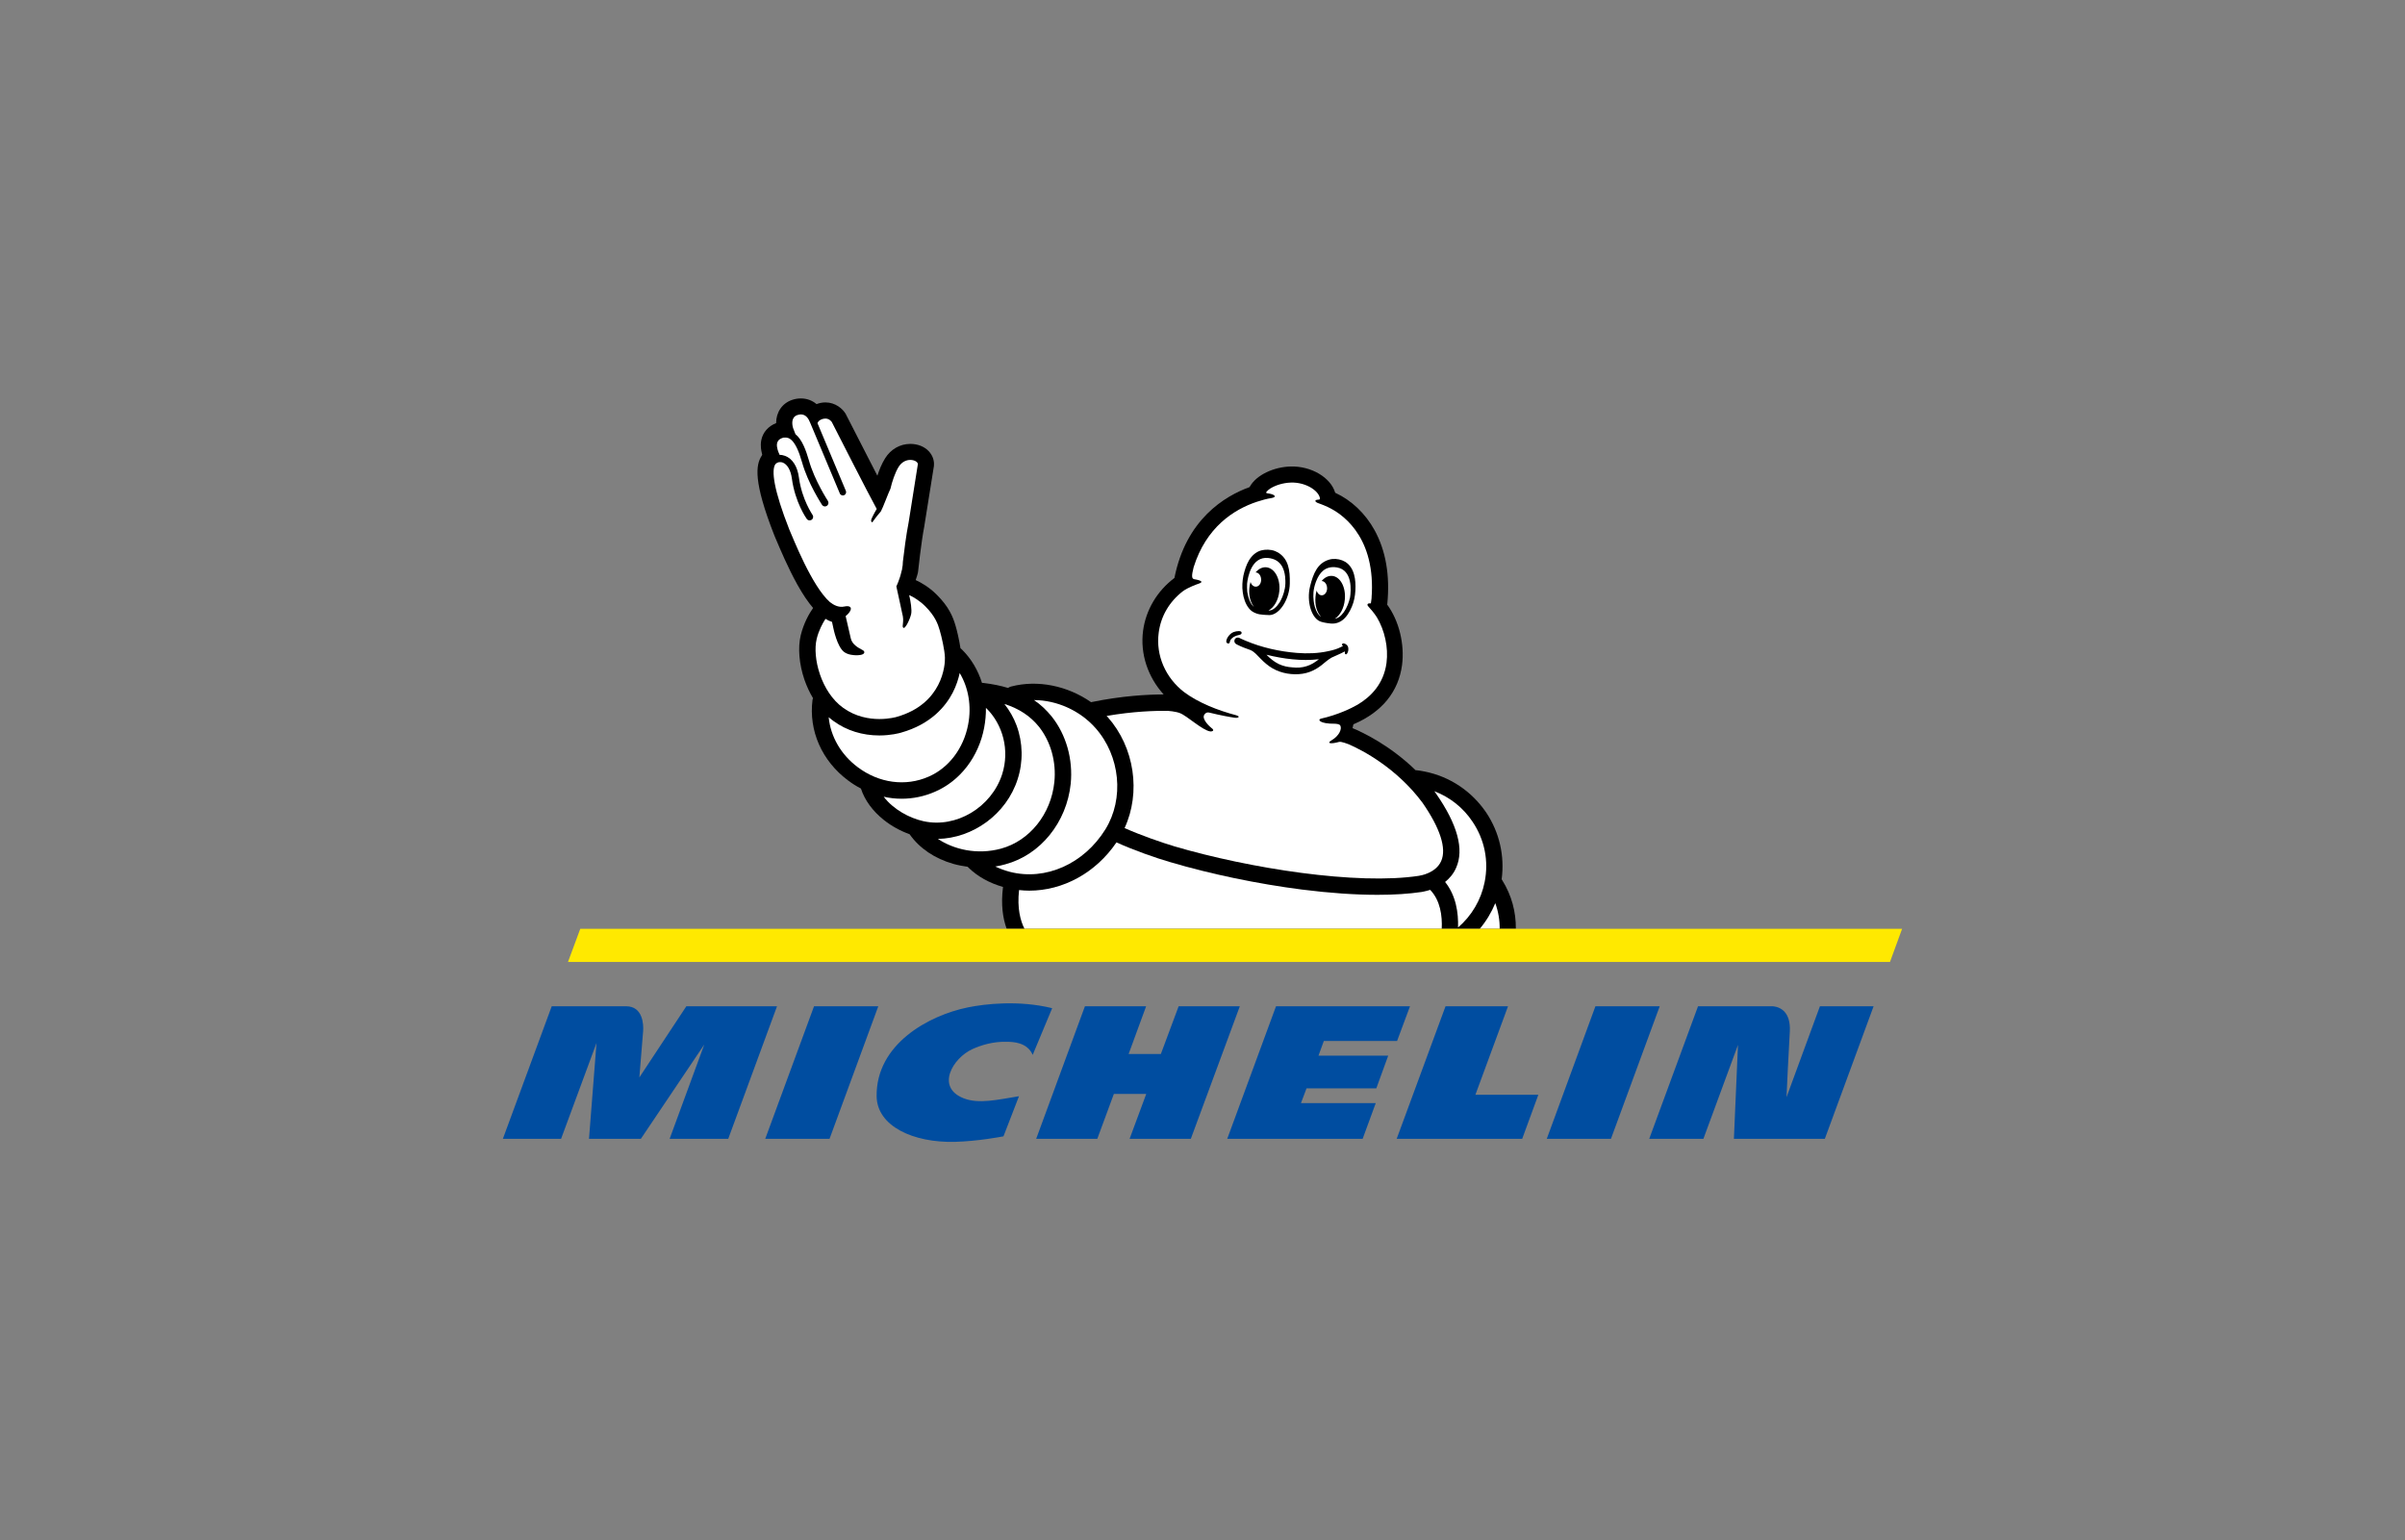
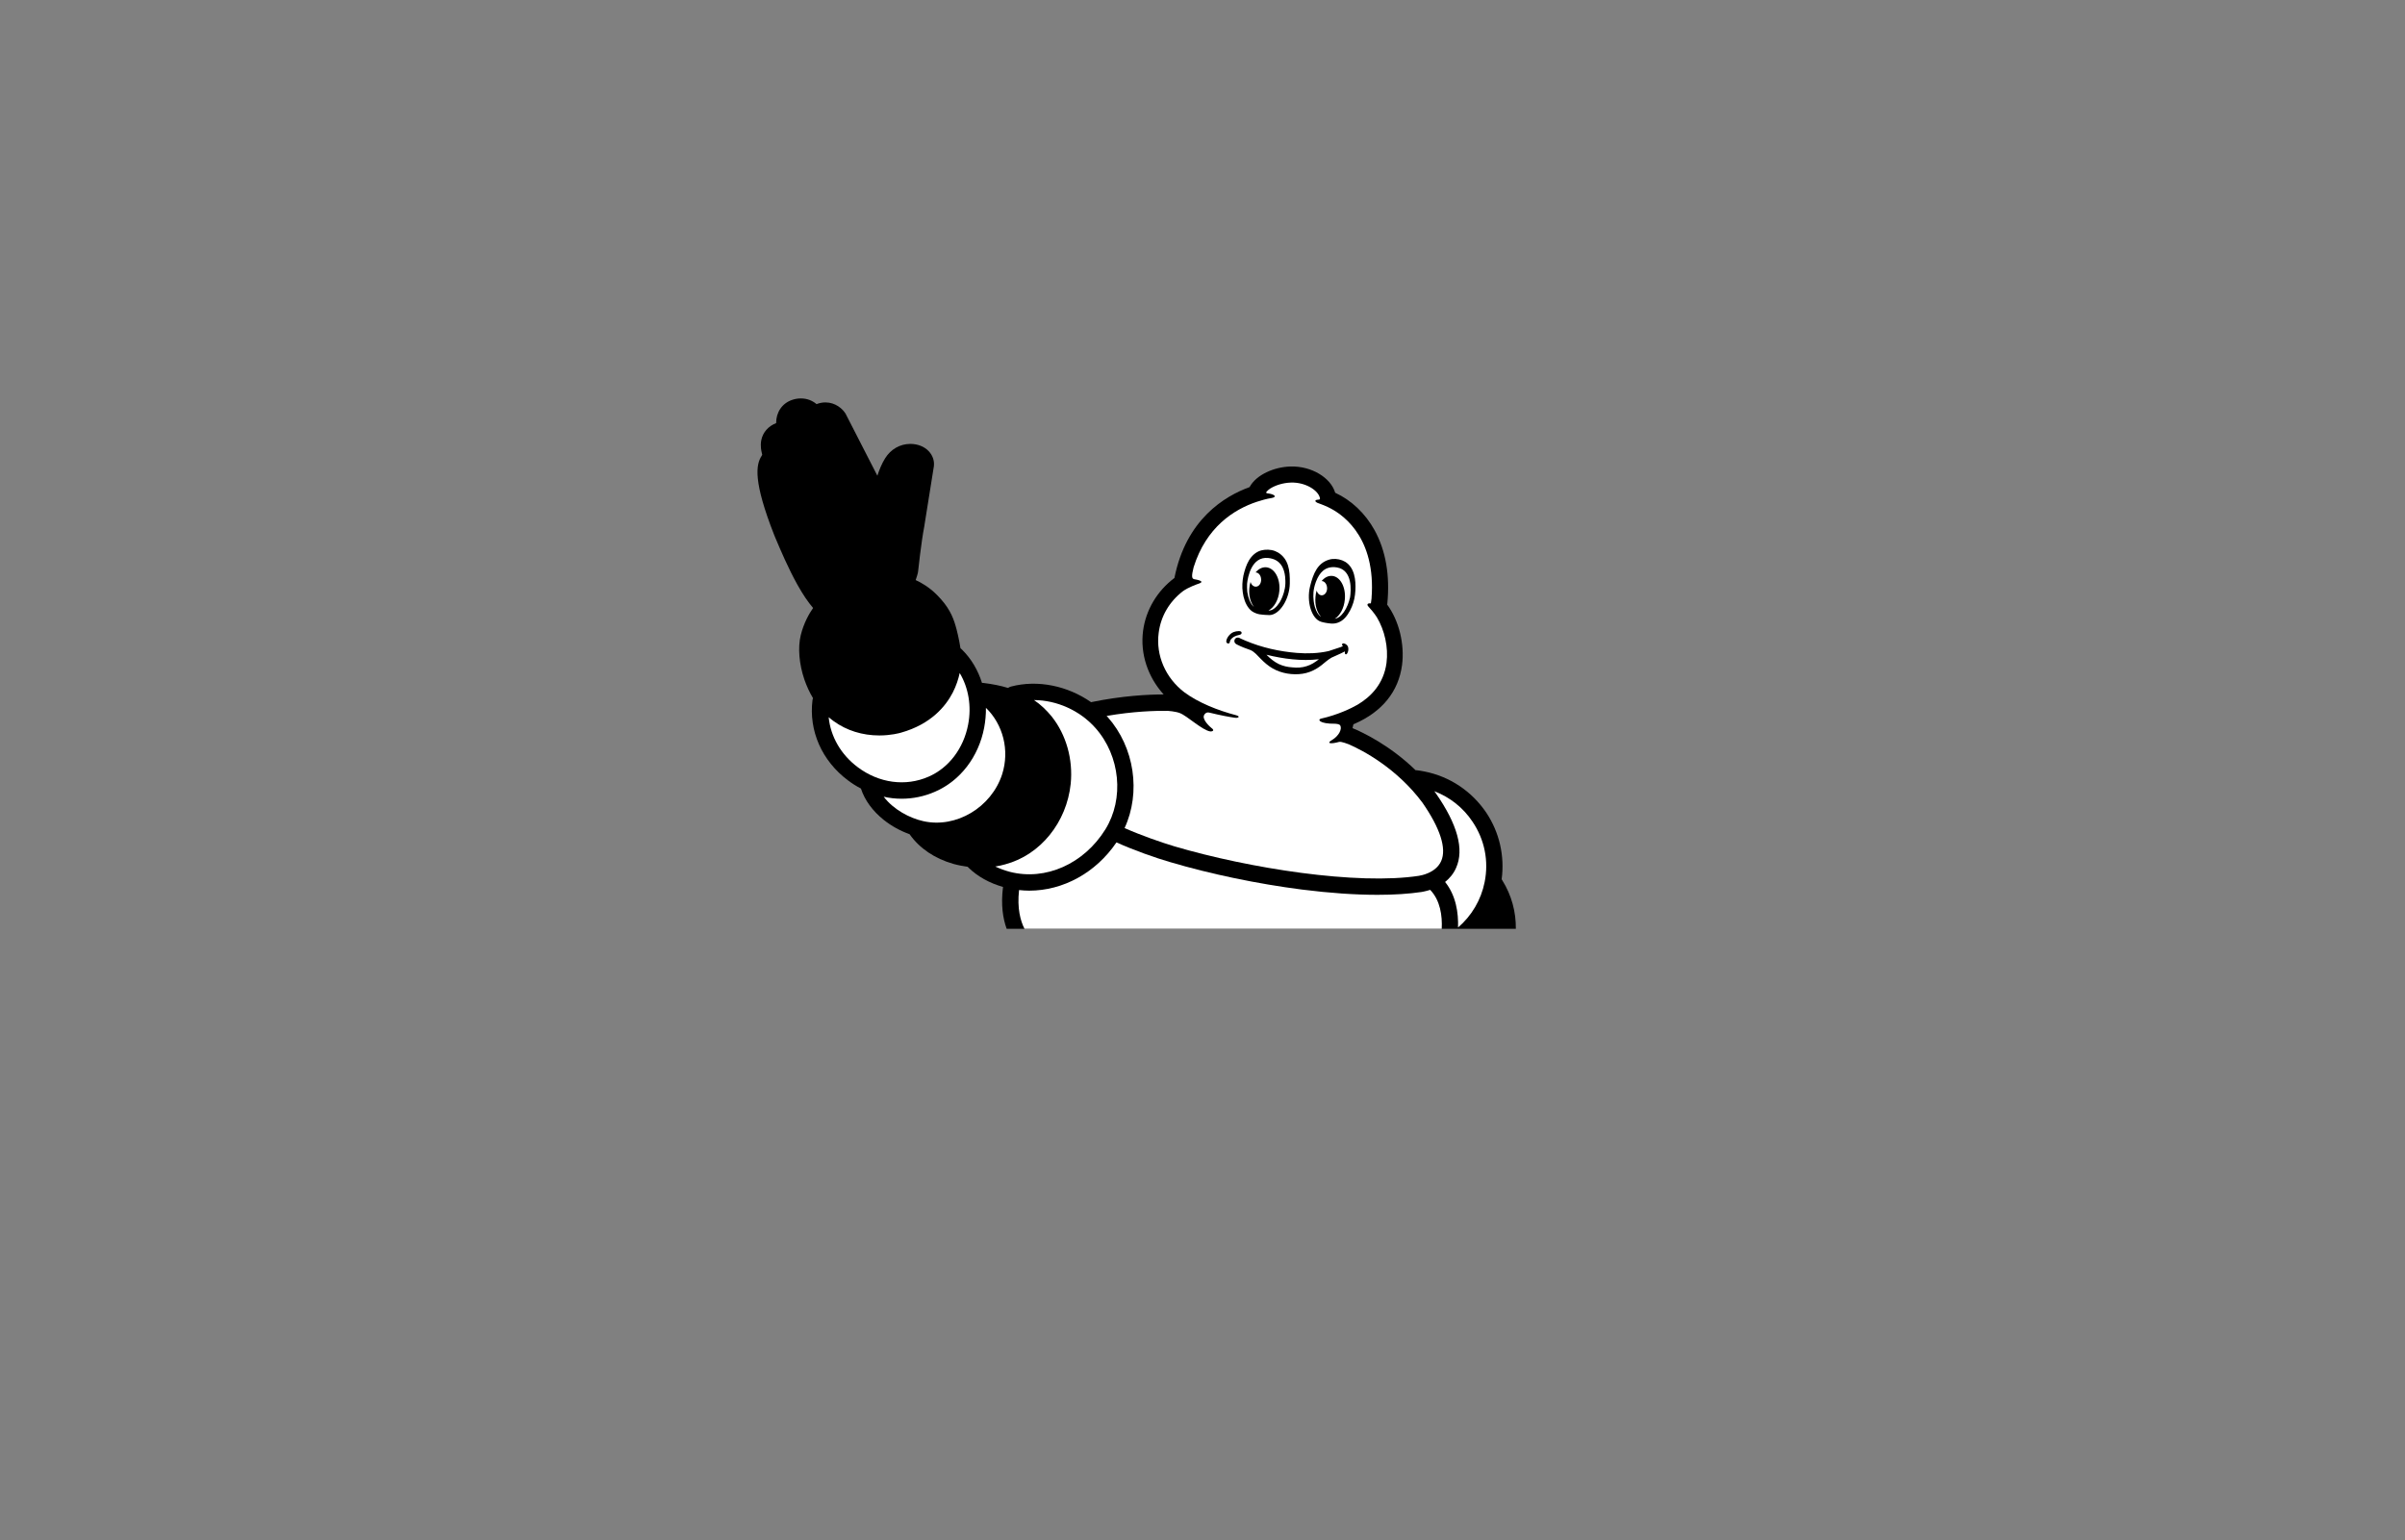
<svg xmlns="http://www.w3.org/2000/svg" xmlns:xlink="http://www.w3.org/1999/xlink" version="1.1" id="レイヤー_1" x="0px" y="0px" width="242px" height="155px" viewBox="0 0 242 155" enable-background="new 0 0 242 155" xml:space="preserve">
  <rect x="0" y="0" width="242" height="155" fill="#808080" stroke="none" />
  <g>
    <defs>
      <rect id="SVGID_1_" x="37.251" y="26.741" width="167.498" height="101.518" />
    </defs>
    <clipPath id="SVGID_2_">
      <use xlink:href="#SVGID_1_" overflow="visible" />
    </clipPath>
    <path clip-path="url(#SVGID_2_)" d="M77.913,53.868c0.011,0.027,0.018,0.043,0.024,0.057c0.042,0.088,0.096,0.221,0.159,0.378   c0.391,0.92,1.189,2.83,2.15,4.551c0.54,0.963,1.056,1.73,1.571,2.33c-0.399,0.567-0.942,1.52-1.242,2.736   c-0.306,1.262-0.166,2.903,0.369,4.479c0.231,0.655,0.516,1.28,0.859,1.85l-0.006,0.005l0.006,0.011   c-0.015,0.052-0.035,0.103-0.044,0.167c-0.394,3.098,0.933,6.131,3.57,8.102c0.413,0.31,0.853,0.59,1.301,0.82   c0.384,1.185,1.188,2.272,2.314,3.169c0.765,0.608,1.667,1.099,2.584,1.427c0.011,0.006,0.017,0.027,0.017,0.027   c0.99,1.396,2.505,2.422,4.384,2.959c0.474,0.133,0.956,0.221,1.45,0.293c0.014,0.027,0.039,0.047,0.071,0.084   c0.908,0.881,2.11,1.559,3.477,1.942c-0.228,1.804-0.009,3.181,0.367,4.216h51.235c0.02-1.684-0.422-3.371-1.352-4.863   c-0.015-0.047-0.046-0.08-0.076-0.117c0.313-2.354-0.221-4.723-1.55-6.715c-1.462-2.156-3.663-3.633-6.212-4.138   c-0.26-0.053-0.516-0.094-0.791-0.128c-0.035,0-0.072,0-0.104,0c-2.607-2.531-5.361-3.831-6.348-4.235   c0.035-0.144,0.06-0.277,0.09-0.391c0.043-0.02,0.075-0.032,0.105-0.042c2.785-1.21,4.436-3.25,4.789-5.928   c0.268-2.107-0.308-4.454-1.502-6.076c0-0.035,0.012-0.063,0.018-0.088c0.275-2.849-0.151-5.333-1.279-7.39   c-0.929-1.683-2.323-3.011-3.944-3.762c-0.011-0.006-0.011-0.006-0.022-0.012c-0.455-1.536-2.406-2.7-4.492-2.641   c-1.637,0.044-3.445,0.816-4.125,2.074c-2.5,0.906-6.389,3.242-7.56,9.144c-1.745,1.31-2.878,3.223-3.155,5.318   c-0.306,2.328,0.486,4.655,2.071,6.403c-1.606,0-4.18,0.139-7.217,0.76c-0.035,0.01-0.063,0.02-0.084,0.02   c-2.353-1.644-5.364-2.283-8.066-1.573c-0.101,0.026-0.208,0.077-0.289,0.139c-0.746-0.228-1.564-0.39-2.464-0.5   c-0.058-0.01-0.111-0.01-0.161-0.01c-0.396-1.263-1.063-2.411-1.994-3.334c-0.047-0.046-0.148-0.136-0.148-0.136   c-0.009,0-0.018,0.011-0.018,0.011c-0.139-0.929-0.388-1.934-0.503-2.303c-0.262-0.901-0.674-1.902-1.882-3.104   c-0.75-0.756-1.569-1.227-2.127-1.479c0.109-0.299,0.176-0.555,0.216-0.706c0.011-0.062,0.017-0.128,0.03-0.185   c0.008-0.025,0.297-2.879,0.633-4.579c0.005-0.02,0.005-0.037,0.005-0.056c0.933-5.813,0.946-5.895,0.953-5.962   c0,0,0-0.023,0-0.033c0.049-0.515-0.137-1.026-0.505-1.431c-0.447-0.485-1.127-0.753-1.867-0.753c-1.032,0-1.967,0.53-2.542,1.453   c-0.342,0.542-0.597,1.196-0.777,1.748c-0.958-1.876-2.22-4.341-3.136-6.119c-0.015-0.042-0.032-0.068-0.048-0.1   c-0.312-0.524-1.039-1.158-2.043-1.158c-0.3,0-0.599,0.058-0.89,0.171c-0.445-0.372-0.98-0.571-1.577-0.571   c-0.288,0-0.569,0.04-0.871,0.142c-1.024,0.341-1.625,1.257-1.621,2.342c-0.798,0.31-1.348,0.938-1.5,1.742   c-0.101,0.565,0.005,1.046,0.064,1.278c0,0.036,0.023,0.087,0.036,0.168c-0.013,0.033-0.036,0.075-0.063,0.111   C76.063,46.771,75.769,48.416,77.913,53.868" />
    <path clip-path="url(#SVGID_2_)" fill="#FFFFFF" d="M117.524,71.538c0.007,0,0.748,0.049,1.2,0.223   c0.749,0.293,2.25,1.726,3.062,1.848c0.147,0.016,0.514-0.072,0.109-0.355c-0.109-0.077-1.05-0.909-0.697-1.349   c0-0.016,0.004-0.016,0.004-0.016c0.131-0.174,0.297-0.22,0.467-0.18c1.173,0.289,2.156,0.463,2.498,0.507   c0.205,0.035,0.355,0.035,0.441-0.032c0.084-0.067,0.02-0.13-0.204-0.202c-1.823-0.476-3.82-1.263-5.23-2.314   c-1.89-1.439-2.886-3.711-2.582-5.989c0.212-1.667,1.072-3.132,2.434-4.182c0.547-0.396,1.403-0.696,1.655-0.784   c0.651-0.242-0.428-0.411-0.498-0.421c-0.287-0.049-0.293-0.337-0.077-1.204c1.262-4.034,4.037-5.817,6.358-6.59   c0.396-0.13,1.021-0.312,1.442-0.371c0.629-0.1,0.393-0.381-0.33-0.476c0,0-0.256-0.004-0.133-0.164   c0.025-0.02,0.16-0.185,0.361-0.316c0.529-0.333,1.277-0.581,2.102-0.608c1.475-0.04,2.752,0.791,2.909,1.559   c0,0,0.05,0.154-0.112,0.154c-0.304,0.004-0.535,0.132-0.135,0.33c0.08,0.037,0.484,0.159,1.041,0.418   c0.015,0.014,0.05,0.031,0.08,0.042c1.121,0.534,4.6,2.639,4.353,8.617l0,0c-0.011,0.181-0.032,0.377-0.032,0.542   c-0.019,0.165-0.047,0.323-0.068,0.499c-0.322-0.041-0.457,0.104-0.236,0.331c0.17,0.175,0.594,0.673,0.842,1.068   c0.773,1.298,1.173,3.01,0.967,4.593c-0.287,2.132-1.602,3.426-2.922,4.206c-0.592,0.344-1.975,1.02-3.676,1.4   c-0.348,0.079-0.183,0.531,1.432,0.512c0.137,0.015,0.43,0.024,0.518,0.185c0.187,0.356-0.137,1.037-0.84,1.456   c-0.609,0.354-0.119,0.42,0.727,0.184c0.237-0.045,0.887,0.216,0.973,0.247c1.373,0.598,4.813,2.388,7.409,5.876   c1.782,2.571,2.442,4.607,1.88,5.873c-0.551,1.246-2.169,1.467-2.178,1.467c0,0-0.016,0.01-0.023,0.01   c-6.271,0.97-17.132-0.751-24.619-2.953c-1.347-0.404-3.349-1.099-5.036-1.846c1.652-3.577,1.013-8.112-1.703-11.175   c-0.036-0.04-0.072-0.077-0.108-0.108C114.016,71.587,116.243,71.516,117.524,71.538" />
    <path clip-path="url(#SVGID_2_)" fill="#FFFFFF" d="M148.166,82.684c1.223,1.805,1.652,3.964,1.223,6.088   c-0.352,1.778-1.303,3.39-2.676,4.566c0.05-1.49-0.207-3.215-1.301-4.582c0.426-0.346,0.842-0.805,1.105-1.418   c0.834-1.85,0.143-4.375-2.037-7.505c-0.016-0.017-0.016-0.021-0.016-0.021c-0.051-0.062-0.086-0.117-0.139-0.189   C145.887,80.22,147.229,81.274,148.166,82.684" />
    <path clip-path="url(#SVGID_2_)" fill="#FFFFFF" d="M110.222,73.254c2.505,2.815,2.919,7.115,1.007,10.208   c-2.158,3.474-6.015,5.196-9.609,4.276c-0.526-0.139-1.02-0.324-1.473-0.535c0.343-0.055,0.692-0.129,1.012-0.223   c3.534-0.946,6.178-4.221,6.581-8.112c0.243-2.458-0.454-4.927-1.908-6.756c-0.533-0.654-1.114-1.207-1.786-1.661   C106.32,70.461,108.647,71.483,110.222,73.254" />
-     <path clip-path="url(#SVGID_2_)" fill="#FFFFFF" d="M104.54,73.13c1.194,1.506,1.76,3.539,1.553,5.567   c-0.329,3.229-2.488,5.919-5.363,6.703c-2.429,0.656-4.753,0.08-6.357-0.977c3.507-0.065,6.899-2.48,8.024-6.004   c0.575-1.764,0.531-3.685-0.103-5.408c-0.291-0.787-0.715-1.519-1.226-2.169C102.555,71.313,103.681,72.071,104.54,73.13" />
    <path clip-path="url(#SVGID_2_)" fill="#FFFFFF" d="M99.03,73.235c0.126-0.669,0.186-1.347,0.179-2.001   c1.717,1.665,2.403,4.264,1.63,6.686c-1.083,3.333-4.631,5.458-7.931,4.717c-1.384-0.306-3.01-1.173-3.988-2.46   c0.59,0.136,1.198,0.203,1.799,0.203c1.149,0,2.289-0.233,3.372-0.709C96.628,78.572,98.474,76.158,99.03,73.235" />
    <path clip-path="url(#SVGID_2_)" fill="#FFFFFF" d="M96.565,67.744h0.013c0.872,1.466,1.199,3.312,0.839,5.176   c-0.458,2.391-1.943,4.356-3.981,5.24c-2.319,1.014-4.982,0.652-7.123-0.952c-1.695-1.266-2.734-3.082-2.928-5.024   c0,0,0-0.012-0.013-0.018c0.174,0.144,0.346,0.286,0.523,0.413c1.296,0.938,2.883,1.433,4.589,1.433   c1.162,0,2.024-0.236,2.181-0.282c3.009-0.847,4.489-2.654,5.202-4.026C96.231,68.993,96.44,68.322,96.565,67.744" />
-     <path clip-path="url(#SVGID_2_)" fill="#FFFFFF" d="M78.045,46.685c0.016-0.006,0.034-0.021,0.061-0.043   c0.05-0.051,0.123-0.092,0.196-0.108c0.024-0.004,0.044-0.016,0.075-0.021c0.085-0.005,0.155-0.005,0.217-0.005   c0.053,0.005,0.112,0.022,0.153,0.037c0.475,0.17,0.824,0.777,0.935,1.612c0.322,2.399,1.449,3.996,1.494,4.059   c0.075,0.102,0.171,0.152,0.289,0.152c0.076,0,0.147-0.031,0.206-0.06c0.169-0.124,0.202-0.344,0.083-0.501   c-0.003-0.025-1.063-1.526-1.362-3.745c-0.146-1.126-0.658-1.917-1.401-2.187c-0.185-0.063-0.361-0.105-0.545-0.1   c-0.099-0.223-0.18-0.432-0.205-0.542c-0.077-0.309-0.221-0.916,0.471-1.153c0.036-0.019,0.09-0.024,0.127-0.042   c0.021,0,0.039,0,0.07,0c0.493-0.057,1.14,0.171,1.795,2.479c0.594,2.122,1.955,4.197,2.006,4.284   c0.065,0.097,0.181,0.164,0.297,0.164c0.067,0,0.143-0.02,0.202-0.067c0.162-0.107,0.198-0.334,0.096-0.49   c-0.01-0.026-1.353-2.068-1.91-4.08c-0.291-0.996-0.677-2.09-1.352-2.635c-0.096-0.241-0.205-0.52-0.236-0.604   c-0.107-0.351-0.225-1.097,0.42-1.318c0.13-0.044,0.253-0.068,0.36-0.068c0.517,0,0.777,0.445,0.909,0.783   c0.025,0.041,0.044,0.093,0.065,0.146l2.942,7.019c0.014,0.059,0.052,0.098,0.094,0.129c0.089,0.077,0.212,0.102,0.335,0.058   c0.167-0.069,0.253-0.264,0.184-0.435l-2.859-6.819c0.053-0.13,0.153-0.259,0.319-0.342c0.183-0.09,0.35-0.121,0.471-0.121   c0.444,0,0.657,0.36,0.657,0.36s3.792,7.453,4.515,8.738c-0.293,0.483-0.521,0.964-0.551,1.072   c-0.057,0.198,0.08,0.366,0.163,0.193c0.212-0.314,0.521-0.693,0.782-0.993l0,0v-0.009c0.023-0.005,0.032-0.026,0.032-0.038   c0.183-0.313,0.732-1.807,0.955-2.268c0.157-0.679,0.454-1.597,0.821-2.193c0.333-0.522,0.789-0.7,1.176-0.7   c0.431,0,0.782,0.218,0.758,0.445c-0.006,0.094-0.928,5.855-0.928,5.855c-0.242,1.207-0.458,2.93-0.575,3.928   c-0.005,0.249-0.027,0.499-0.08,0.721c-0.005,0.053-0.005,0.084-0.005,0.084s-0.013,0.051-0.045,0.138   c-0.184,0.866-0.529,1.555-0.529,1.555l0.299,1.373c0,0,0,0,0-0.005c0.123,0.576,0.251,1.187,0.297,1.379   c0.223,0.784-0.058,1.238,0.088,1.405c0.193,0.214,0.684-0.833,0.805-1.362c0.093-0.429-0.056-1.315-0.199-1.914   c0.414,0.187,1.034,0.547,1.619,1.126c0.992,0.992,1.268,1.771,1.454,2.416c0.189,0.628,0.502,2.006,0.525,2.743   c0.031,0.737-0.233,4.669-4.871,5.979c0,0-0.71,0.211-1.73,0.211c-1.028,0-2.385-0.228-3.624-1.118   c-2.251-1.598-3.128-5.094-2.68-6.944c0.207-0.859,0.592-1.558,0.886-2.021c0.215,0.134,0.432,0.232,0.657,0.308l0.137,0.63   c0.017,0.079,0.377,1.85,1.068,2.386c0.4,0.319,1.065,0.341,1.253,0.341c0.21,0,0.692-0.022,0.777-0.232   c0.018-0.032,0.04-0.128-0.051-0.216c-0.038-0.037-0.088-0.067-0.219-0.136c-0.327-0.174-0.947-0.515-1.074-1.111   c-0.075-0.342-0.357-1.538-0.519-2.247c0.686-0.54,0.758-1.151-0.146-0.96c-0.542,0.115-1.047-0.139-1.437-0.449   c-1.812-1.584-3.711-6.451-4.09-7.313C77.884,49.375,77.566,47.271,78.045,46.685" />
-     <path clip-path="url(#SVGID_2_)" fill="#FFFFFF" d="M150.902,93.471h-2.004c0.651-0.772,1.177-1.648,1.563-2.582   C150.764,91.724,150.915,92.6,150.902,93.471" />
    <path clip-path="url(#SVGID_2_)" fill="#FFFFFF" d="M102.542,89.57c0.346,0.038,0.687,0.061,1.02,0.061   c3.39,0,6.691-1.778,8.78-4.857c1.781,0.803,3.908,1.549,5.381,1.977c4.124,1.223,8.847,2.201,13.284,2.77   c2.796,0.354,5.363,0.529,7.594,0.529c1.68,0,3.171-0.096,4.465-0.289c0.08-0.021,0.41-0.071,0.844-0.211   c1.021,1.063,1.229,2.617,1.162,3.922h-41.983C102.686,92.679,102.333,91.42,102.542,89.57" />
-     <path clip-path="url(#SVGID_2_)" d="M124.932,63.646c-0.034-0.136-0.219-0.136-0.28-0.136c-0.16,0-0.366,0.035-0.521,0.096   c-0.412,0.156-0.753,0.661-0.739,0.974c0.008,0.037,0.025,0.088,0.055,0.114c0.027,0.02,0.069,0.063,0.155,0.063l0,0h0.011l0,0   c0.08-0.006,0.123-0.063,0.133-0.146c0.006-0.072,0.051-0.22,0.166-0.325c0.104-0.114,0.298-0.294,0.834-0.407   C124.836,63.859,124.966,63.792,124.932,63.646 M128.755,60.631c-0.315,0.485-0.69,0.794-1.021,0.806c-0.025,0-0.061,0-0.094,0   c0.563-0.299,1.008-1.052,1.093-1.97c0.112-1.237-0.473-2.299-1.315-2.378c-0.396-0.034-0.778,0.162-1.076,0.517   c0.298,0,0.541,0.302,0.557,0.692c0.027,0.385-0.205,0.731-0.518,0.74c-0.237,0.015-0.473-0.185-0.544-0.476   c-0.072,0.203-0.104,0.41-0.124,0.641c-0.074,0.746,0.124,1.434,0.465,1.877c-0.043-0.045-0.094-0.083-0.135-0.134   c-0.269-0.316-0.445-0.808-0.537-1.392c-0.02-0.269-0.035-0.538-0.02-0.803c0.063-0.677,0.453-2.766,2.119-2.599   c1.268,0.127,1.617,1.066,1.71,1.881c0,0.041,0,0.078,0.005,0.115c0.082,0.813-0.072,1.369-0.277,1.905   C128.961,60.247,128.867,60.447,128.755,60.631 M129.785,58.73c0.031-1.402-0.151-2.485-1.17-3.12   c-0.108-0.061-0.219-0.116-0.324-0.158c-0.434-0.164-0.949-0.174-1.393-0.059c-0.52,0.145-0.928,0.521-1.216,0.987   c-0.28,0.468-0.444,1.014-0.567,1.55c-0.108,0.561-0.145,1.114-0.062,1.687c0.07,0.551,0.263,1.17,0.629,1.613   c0.185,0.235,0.422,0.387,0.685,0.484c0.232,0.095,0.479,0.133,0.728,0.149c0,0,0.411,0.036,0.669,0.036   C128.785,61.848,129.755,60.278,129.785,58.73 M132.713,66.344c-0.381,0.298-0.77,0.556-1.237,0.695   c-0.453,0.15-0.943,0.175-1.433,0.122c-0.475-0.029-0.938-0.132-1.373-0.338c-0.477-0.231-0.873-0.566-1.234-0.934   C129.145,66.309,130.961,66.545,132.713,66.344 M133.691,65.521c-1.041,0.234-2.132,0.271-3.208,0.183   c-1.759-0.146-3.521-0.537-5.153-1.228c-0.143-0.063-0.287-0.124-0.433-0.19c-0.071-0.034-0.143-0.078-0.209-0.102l0,0   c-0.24-0.085-0.477,0.072-0.48,0.313c-0.01,0.17,0.098,0.288,0.259,0.365c0.436,0.223,0.903,0.398,1.37,0.56   c0.402,0.179,0.701,0.552,1,0.854c0.37,0.381,0.773,0.736,1.243,1.001c0.881,0.499,1.994,0.673,2.979,0.526   c0.526-0.078,1.015-0.271,1.449-0.536c0.339-0.209,0.629-0.445,0.91-0.688c0.182-0.143,0.365-0.284,0.559-0.395   c0.117-0.069,0.912-0.388,1.346-0.629c0,0.149-0.012,0.277,0.092,0.292c0.114,0.028,0.207-0.178,0.246-0.354   c0.031-0.178,0.012-0.341-0.039-0.448c-0.042-0.109-0.227-0.273-0.402-0.295c-0.18-0.021-0.228,0.129-0.155,0.187   c0.021,0.019,0.052,0.051,0.071,0.073c-0.064,0.036-0.132,0.075-0.197,0.1C134.559,65.31,134.123,65.432,133.691,65.521    M135.848,60.121c-0.062,0.265-0.141,0.518-0.238,0.753c-0.215,0.541-0.525,0.974-0.844,1.205   c-0.146,0.104-0.289,0.161-0.465,0.202c0.525-0.331,0.949-1.074,1.021-1.959c0.117-1.226-0.455-2.293-1.273-2.366   c-0.398-0.031-0.768,0.159-1.061,0.516c0.293,0,0.53,0.305,0.549,0.688c0.021,0.4-0.215,0.728-0.514,0.749   c-0.238,0.011-0.453-0.184-0.537-0.48c-0.063,0.208-0.104,0.419-0.118,0.641c-0.077,0.824,0.149,1.566,0.56,1.989   c-0.257-0.139-0.472-0.492-0.617-0.964c-0.062-0.201-0.102-0.412-0.125-0.629c-0.061-0.556-0.061-1.123,0.216-1.887   c0.022-0.03,0.03-0.064,0.042-0.106c0.301-0.758,0.849-1.566,2.073-1.373C136.125,57.36,135.95,59.461,135.848,60.121    M136.244,57.797c-0.148-0.526-0.428-0.979-0.881-1.258c-0.382-0.227-0.861-0.33-1.302-0.283c-0.121,0.016-0.241,0.031-0.346,0.071   c-1.126,0.347-1.561,1.341-1.896,2.698c-0.363,1.488,0.141,3.243,1.098,3.54c0.228,0.078,0.631,0.139,0.631,0.139   c0.236,0.041,0.479,0.063,0.715,0.041c0.26-0.03,0.521-0.125,0.771-0.299c0.454-0.323,0.777-0.878,0.993-1.391   c0.224-0.526,0.324-1.067,0.356-1.63C136.414,58.886,136.393,58.317,136.244,57.797" />
-     <polygon clip-path="url(#SVGID_2_)" fill="#FFE900" points="58.388,93.471 57.153,96.807 190.177,96.807 191.396,93.471  " />
-     <path clip-path="url(#SVGID_2_)" fill="#004DA0" d="M183.127,101.266l-3.362,9.154c0.035-0.928,0.216-4.573,0.335-6.665   c0.037-0.864-0.146-1.522-0.557-1.963c-0.51-0.526-1.165-0.526-1.181-0.526h-7.501l-4.91,13.34h5.45l3.481-9.453l-0.411,9.453   h9.149l4.907-13.34H183.127z M162.1,114.605l4.906-13.34h-6.469l-4.895,13.34H162.1z M154.793,110.174h-6.334l3.283-8.908h-6.288   l-4.915,13.34h12.629L154.793,110.174z M140.58,104.756l1.299-3.49h-13.482l-4.908,13.34h13.625l1.32-3.598h-7.526l0.559-1.48   h7.022l1.197-3.293h-7.015l0.538-1.479H140.58z M119.825,114.605l4.93-13.34h-6.156l-1.788,4.8h-3.244l1.76-4.8h-6.159   l-4.904,13.34h6.149l1.668-4.52h3.259l-1.676,4.52H119.825z M103.914,106.157l1.959-4.7c-3.368-0.825-6.739-0.434-8.494-0.077   c-3.917,0.804-9.222,3.681-9.171,8.927c0.032,3.031,3.692,4.707,7.883,4.603c2.356-0.07,4.602-0.505,4.882-0.556l1.561-4.036   c-2.061,0.325-4.036,0.825-5.594,0.197c-2.792-1.116-1.073-4.028,0.897-4.936c0.878-0.392,2.054-0.778,3.488-0.741   C101.918,104.85,103.358,104.873,103.914,106.157 M83.471,114.605l4.905-13.34h-6.465l-4.909,13.34H83.471z M73.278,114.605   l4.908-13.34h-9.123l-4.728,7.16c0,0,0.3-3.75,0.378-4.649c0.055-0.69-0.029-2.511-1.708-2.511h-7.489l-4.915,13.34h5.857   l3.565-9.649l-0.756,9.649h5.219l6.379-9.486l-3.484,9.486H73.278z" />
+     <path clip-path="url(#SVGID_2_)" d="M124.932,63.646c-0.034-0.136-0.219-0.136-0.28-0.136c-0.16,0-0.366,0.035-0.521,0.096   c-0.412,0.156-0.753,0.661-0.739,0.974c0.008,0.037,0.025,0.088,0.055,0.114c0.027,0.02,0.069,0.063,0.155,0.063l0,0h0.011l0,0   c0.08-0.006,0.123-0.063,0.133-0.146c0.006-0.072,0.051-0.22,0.166-0.325c0.104-0.114,0.298-0.294,0.834-0.407   C124.836,63.859,124.966,63.792,124.932,63.646 M128.755,60.631c-0.315,0.485-0.69,0.794-1.021,0.806c-0.025,0-0.061,0-0.094,0   c0.563-0.299,1.008-1.052,1.093-1.97c0.112-1.237-0.473-2.299-1.315-2.378c-0.396-0.034-0.778,0.162-1.076,0.517   c0.298,0,0.541,0.302,0.557,0.692c0.027,0.385-0.205,0.731-0.518,0.74c-0.237,0.015-0.473-0.185-0.544-0.476   c-0.072,0.203-0.104,0.41-0.124,0.641c-0.074,0.746,0.124,1.434,0.465,1.877c-0.043-0.045-0.094-0.083-0.135-0.134   c-0.269-0.316-0.445-0.808-0.537-1.392c-0.02-0.269-0.035-0.538-0.02-0.803c0.063-0.677,0.453-2.766,2.119-2.599   c1.268,0.127,1.617,1.066,1.71,1.881c0,0.041,0,0.078,0.005,0.115c0.082,0.813-0.072,1.369-0.277,1.905   C128.961,60.247,128.867,60.447,128.755,60.631 M129.785,58.73c0.031-1.402-0.151-2.485-1.17-3.12   c-0.108-0.061-0.219-0.116-0.324-0.158c-0.434-0.164-0.949-0.174-1.393-0.059c-0.52,0.145-0.928,0.521-1.216,0.987   c-0.28,0.468-0.444,1.014-0.567,1.55c-0.108,0.561-0.145,1.114-0.062,1.687c0.07,0.551,0.263,1.17,0.629,1.613   c0.185,0.235,0.422,0.387,0.685,0.484c0.232,0.095,0.479,0.133,0.728,0.149c0,0,0.411,0.036,0.669,0.036   C128.785,61.848,129.755,60.278,129.785,58.73 M132.713,66.344c-0.381,0.298-0.77,0.556-1.237,0.695   c-0.453,0.15-0.943,0.175-1.433,0.122c-0.475-0.029-0.938-0.132-1.373-0.338c-0.477-0.231-0.873-0.566-1.234-0.934   C129.145,66.309,130.961,66.545,132.713,66.344 M133.691,65.521c-1.041,0.234-2.132,0.271-3.208,0.183   c-1.759-0.146-3.521-0.537-5.153-1.228c-0.143-0.063-0.287-0.124-0.433-0.19c-0.071-0.034-0.143-0.078-0.209-0.102l0,0   c-0.24-0.085-0.477,0.072-0.48,0.313c-0.01,0.17,0.098,0.288,0.259,0.365c0.436,0.223,0.903,0.398,1.37,0.56   c0.402,0.179,0.701,0.552,1,0.854c0.37,0.381,0.773,0.736,1.243,1.001c0.881,0.499,1.994,0.673,2.979,0.526   c0.526-0.078,1.015-0.271,1.449-0.536c0.339-0.209,0.629-0.445,0.91-0.688c0.182-0.143,0.365-0.284,0.559-0.395   c0.117-0.069,0.912-0.388,1.346-0.629c0,0.149-0.012,0.277,0.092,0.292c0.114,0.028,0.207-0.178,0.246-0.354   c0.031-0.178,0.012-0.341-0.039-0.448c-0.042-0.109-0.227-0.273-0.402-0.295c-0.18-0.021-0.228,0.129-0.155,0.187   c0.021,0.019,0.052,0.051,0.071,0.073c-0.064,0.036-0.132,0.075-0.197,0.1M135.848,60.121c-0.062,0.265-0.141,0.518-0.238,0.753c-0.215,0.541-0.525,0.974-0.844,1.205   c-0.146,0.104-0.289,0.161-0.465,0.202c0.525-0.331,0.949-1.074,1.021-1.959c0.117-1.226-0.455-2.293-1.273-2.366   c-0.398-0.031-0.768,0.159-1.061,0.516c0.293,0,0.53,0.305,0.549,0.688c0.021,0.4-0.215,0.728-0.514,0.749   c-0.238,0.011-0.453-0.184-0.537-0.48c-0.063,0.208-0.104,0.419-0.118,0.641c-0.077,0.824,0.149,1.566,0.56,1.989   c-0.257-0.139-0.472-0.492-0.617-0.964c-0.062-0.201-0.102-0.412-0.125-0.629c-0.061-0.556-0.061-1.123,0.216-1.887   c0.022-0.03,0.03-0.064,0.042-0.106c0.301-0.758,0.849-1.566,2.073-1.373C136.125,57.36,135.95,59.461,135.848,60.121    M136.244,57.797c-0.148-0.526-0.428-0.979-0.881-1.258c-0.382-0.227-0.861-0.33-1.302-0.283c-0.121,0.016-0.241,0.031-0.346,0.071   c-1.126,0.347-1.561,1.341-1.896,2.698c-0.363,1.488,0.141,3.243,1.098,3.54c0.228,0.078,0.631,0.139,0.631,0.139   c0.236,0.041,0.479,0.063,0.715,0.041c0.26-0.03,0.521-0.125,0.771-0.299c0.454-0.323,0.777-0.878,0.993-1.391   c0.224-0.526,0.324-1.067,0.356-1.63C136.414,58.886,136.393,58.317,136.244,57.797" />
  </g>
</svg>